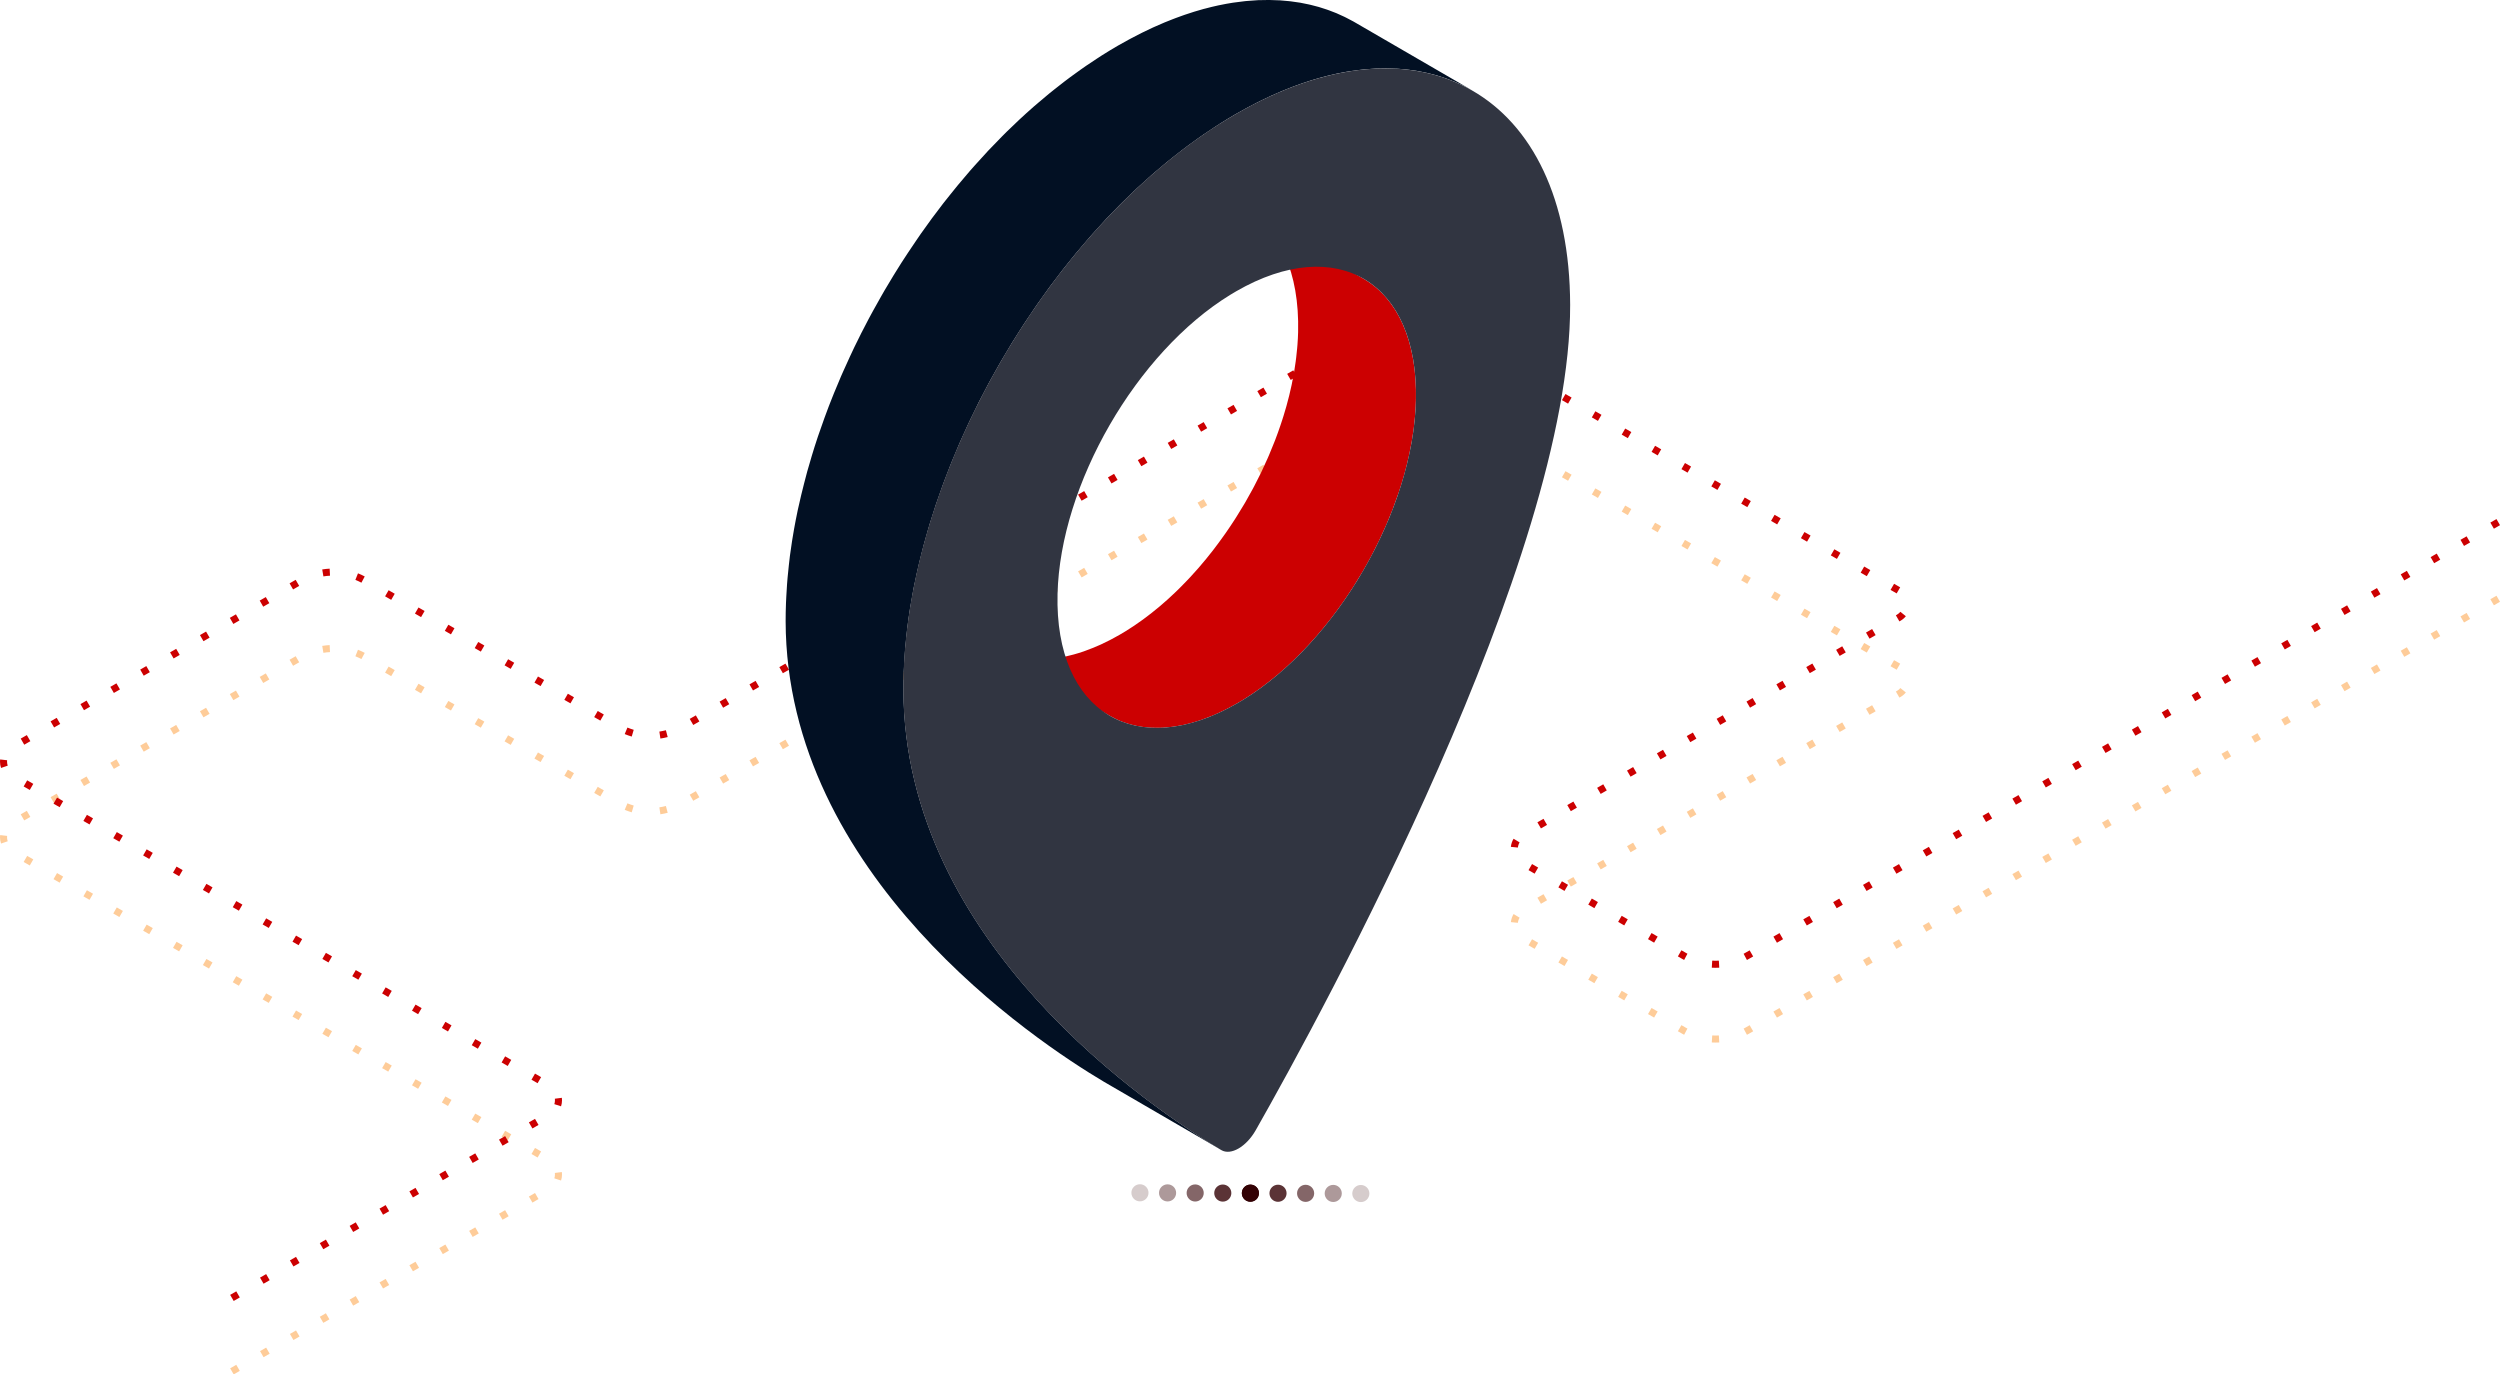
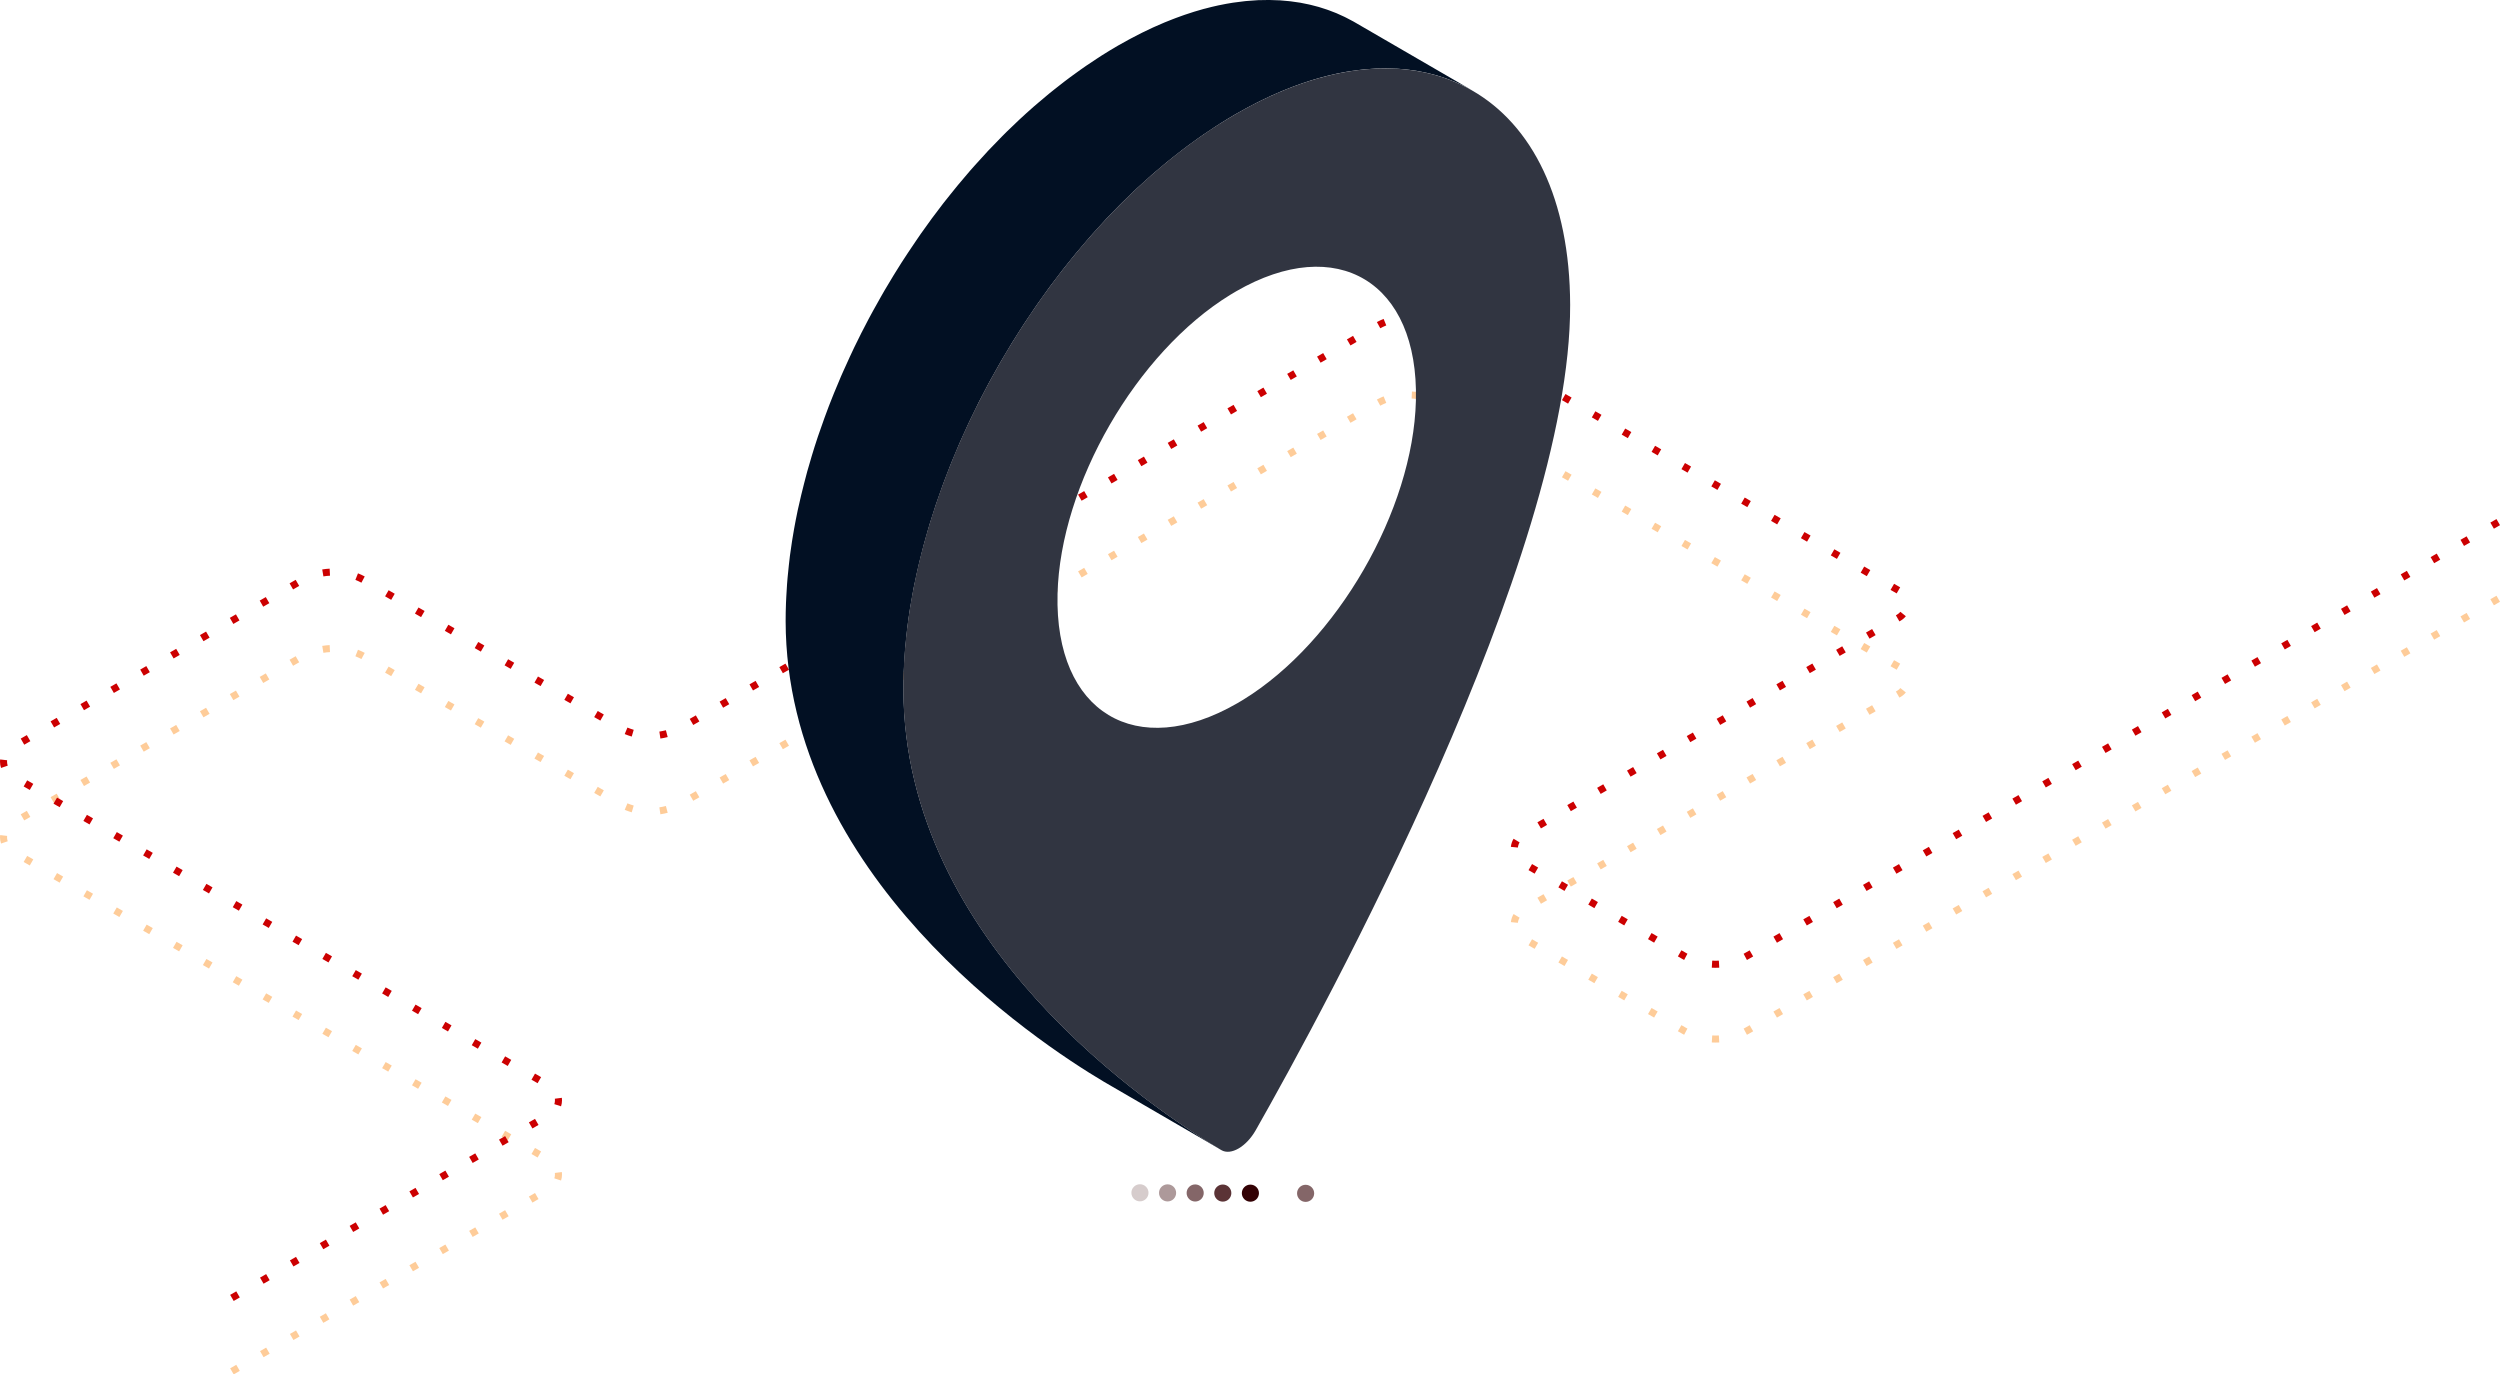
<svg xmlns="http://www.w3.org/2000/svg" width="613" height="337" viewBox="0 0 613 337" fill="none">
  <path opacity="0.4" d="M57.3 337L56.434 335.509L57.933 334.647L58.798 336.138L57.3 337ZM64.625 332.787L63.759 331.296L65.258 330.434L66.123 331.925L64.625 332.787ZM71.95 328.574L71.085 327.083L72.583 326.222L73.448 327.713L71.95 328.574ZM79.275 324.363L78.41 322.872L79.908 322.011L80.773 323.502L79.275 324.363ZM86.6 320.149L85.735 318.658L87.233 317.796L88.099 319.287L86.6 320.149ZM93.925 315.938L93.06 314.447L94.558 313.585L95.424 315.076L93.925 315.938ZM101.25 311.723L100.385 310.232L101.883 309.371L102.749 310.862L101.25 311.723ZM108.573 307.512L107.708 306.021L109.207 305.159L110.072 306.65L108.573 307.512ZM115.899 303.301L115.033 301.81L116.532 300.948L117.397 302.439L115.899 303.301ZM123.224 299.087L122.358 297.596L123.857 296.734L124.722 298.225L123.224 299.087ZM130.549 294.876L129.684 293.385L131.182 292.523L132.047 294.014L130.549 294.876ZM137.568 289.467L135.924 288.931C136.022 288.627 136.074 288.314 136.074 287.991C136.074 287.864 136.067 287.734 136.05 287.605L137.767 287.386C137.793 287.588 137.805 287.788 137.805 287.991C137.803 288.496 137.725 288.993 137.568 289.467ZM131.819 283.827L130.32 282.965L131.186 281.474L132.684 282.336L131.819 283.827ZM124.494 279.616L122.995 278.754L123.86 277.263L125.359 278.125L124.494 279.616ZM117.169 275.401L115.67 274.539L116.535 273.048L118.034 273.91L117.169 275.401ZM109.844 271.19L108.345 270.328L109.21 268.837L110.709 269.699L109.844 271.19ZM102.52 266.977L101.022 266.115L101.887 264.624L103.385 265.486L102.52 266.977ZM95.195 262.765L93.697 261.903L94.562 260.412L96.06 261.274L95.195 262.765ZM87.87 258.552L86.371 257.69L87.237 256.199L88.735 257.061L87.87 258.552ZM420.583 255.64C420.301 255.64 420.017 255.632 419.732 255.615L419.834 253.894C420.107 253.908 420.379 253.924 420.658 253.917C420.931 253.917 421.199 253.908 421.469 253.894L421.561 255.615C421.234 255.635 420.903 255.64 420.583 255.64ZM80.545 254.341L79.046 253.479L79.912 251.988L81.41 252.85L80.545 254.341ZM428.353 253.737L427.535 252.219C427.696 252.133 427.855 252.047 428.009 251.959L429.012 251.381L429.878 252.872L428.874 253.45C428.703 253.548 428.526 253.644 428.353 253.737ZM412.948 253.727C412.779 253.638 412.611 253.546 412.445 253.45L411.417 252.857L412.282 251.366L413.312 251.959C413.462 252.045 413.611 252.128 413.76 252.205L412.948 253.727ZM73.22 250.128L71.721 249.266L72.587 247.775L74.085 248.637L73.22 250.128ZM435.706 249.521L434.841 248.03L436.339 247.168L437.204 248.659L435.706 249.521ZM405.59 249.508L404.092 248.646L404.957 247.155L406.456 248.016L405.59 249.508ZM65.895 245.915L64.396 245.053L65.261 243.562L66.76 244.424L65.895 245.915ZM443.029 245.309L442.164 243.818L443.663 242.956L444.528 244.447L443.029 245.309ZM398.265 245.293L396.767 244.431L397.632 242.94L399.131 243.802L398.265 245.293ZM58.57 241.704L57.071 240.842L57.936 239.351L59.435 240.213L58.57 241.704ZM450.356 241.096L449.491 239.605L450.989 238.743L451.855 240.234L450.356 241.096ZM390.942 241.082L389.443 240.22L390.309 238.729L391.807 239.591L390.942 241.082ZM51.246 237.49L49.748 236.628L50.613 235.137L52.111 235.999L51.246 237.49ZM457.679 236.885L456.814 235.394L458.313 234.532L459.178 236.023L457.679 236.885ZM383.615 236.869L382.118 236.007L382.984 234.516L384.48 235.378L383.615 236.869ZM43.921 233.279L42.423 232.417L43.288 230.926L44.786 231.788L43.921 233.279ZM465.005 232.67L464.139 231.179L465.636 230.317L466.501 231.808L465.005 232.67ZM376.292 232.656L374.793 231.795L375.658 230.304L377.157 231.165L376.292 232.656ZM36.596 229.064L35.097 228.202L35.963 226.711L37.461 227.573L36.596 229.064ZM472.33 228.459L471.464 226.968L472.963 226.106L473.828 227.597L472.33 228.459ZM372.189 226.277L370.469 226.105C370.54 225.401 370.77 224.714 371.135 224.121L372.613 225.019C372.379 225.396 372.234 225.829 372.189 226.277ZM29.271 224.853L27.772 223.991L28.638 222.5L30.136 223.362L29.271 224.853ZM479.655 224.245L478.79 222.754L480.286 221.892L481.152 223.383L479.655 224.245ZM377.835 221.609L376.97 220.118L378.469 219.256L379.334 220.747L377.835 221.609ZM21.946 220.64L20.447 219.779L21.312 218.288L22.811 219.149L21.946 220.64ZM486.98 220.034L486.115 218.543L487.613 217.681L488.478 219.172L486.98 220.034ZM385.16 217.398L384.295 215.907L385.794 215.045L386.659 216.536L385.16 217.398ZM14.621 216.428L13.122 215.566L13.987 214.075L15.486 214.937L14.621 216.428ZM494.303 215.821L493.438 214.33L494.937 213.468L495.802 214.959L494.303 215.821ZM392.486 213.185L391.62 211.694L393.117 210.832L393.982 212.323L392.486 213.185ZM7.297 212.215L5.799 211.353L6.664 209.862L8.163 210.724L7.297 212.215ZM501.63 211.608L500.765 210.117L502.263 209.255L503.129 210.746L501.63 211.608ZM399.811 208.973L398.945 207.481L400.444 206.62L401.309 208.111L399.811 208.973ZM508.953 207.395L508.088 205.904L509.587 205.042L510.452 206.533L508.953 207.395ZM0.254 206.84C0.085 206.347 0 205.832 0 205.308C0 205.125 0.01 204.942 0.031 204.765L1.75 204.96C1.737 205.075 1.73 205.192 1.73 205.308C1.73 205.641 1.784 205.97 1.891 206.28L0.254 206.84ZM407.134 204.76L406.269 203.269L407.767 202.407L408.633 203.898L407.134 204.76ZM516.279 203.184L515.413 201.693L516.91 200.831L517.775 202.322L516.279 203.184ZM5.942 201.168L5.077 199.677L6.576 198.815L7.441 200.306L5.942 201.168ZM414.459 200.549L413.594 199.058L415.092 198.196L415.958 199.687L414.459 200.549ZM161.929 199.661L161.677 197.958C162.215 197.877 162.749 197.768 163.277 197.63L163.717 199.297C163.127 199.451 162.53 199.573 161.929 199.661ZM154.9 199.178C154.319 199.008 153.744 198.806 153.18 198.572L153.846 196.979C154.351 197.189 154.865 197.372 155.388 197.524L154.9 199.178ZM523.604 198.97L522.738 197.479L524.237 196.617L525.102 198.108L523.604 198.97ZM13.268 196.955L12.402 195.464L13.901 194.602L14.766 196.093L13.268 196.955ZM169.986 196.35L169.121 194.859L170.62 193.997L171.485 195.488L169.986 196.35ZM421.784 196.334L420.919 194.843L422.418 193.981L423.283 195.472L421.784 196.334ZM147.196 195.283L145.697 194.421L146.563 192.93L148.061 193.792L147.196 195.283ZM530.929 194.759L530.064 193.268L531.56 192.406L532.426 193.897L530.929 194.759ZM20.593 192.742L19.727 191.251L21.226 190.389L22.091 191.88L20.593 192.742ZM177.311 192.139L176.446 190.648L177.945 189.786L178.81 191.277L177.311 192.139ZM429.111 192.123L428.242 190.632L429.739 189.769L430.608 191.26L429.111 192.123ZM139.871 191.07L138.372 190.208L139.237 188.717L140.736 189.579L139.871 191.07ZM538.254 190.546L537.389 189.055L538.887 188.193L539.752 189.684L538.254 190.546ZM27.918 188.531L27.052 187.04L28.551 186.178L29.416 187.669L27.918 188.531ZM184.636 187.924L183.771 186.433L185.27 185.571L186.135 187.062L184.636 187.924ZM436.434 187.909L435.569 186.418L437.068 185.556L437.933 187.047L436.434 187.909ZM132.546 186.857L131.047 185.995L131.912 184.504L133.411 185.366L132.546 186.857ZM545.577 186.333L544.712 184.842L546.211 183.98L547.076 185.471L545.577 186.333ZM35.243 184.316L34.378 182.825L35.876 181.964L36.741 183.455L35.243 184.316ZM191.96 183.713L191.095 182.222L192.593 181.36L193.458 182.851L191.96 183.713ZM443.758 183.696L442.893 182.205L444.391 181.343L445.256 182.834L443.758 183.696ZM125.222 182.646L123.724 181.784L124.589 180.293L126.088 181.155L125.222 182.646ZM552.902 182.12L552.037 180.629L553.536 179.768L554.401 181.259L552.902 182.12ZM42.568 180.105L41.703 178.614L43.201 177.753L44.066 179.244L42.568 180.105ZM199.285 179.5L198.42 178.009L199.918 177.148L200.784 178.639L199.285 179.5ZM451.085 179.485L450.219 177.994L451.718 177.132L452.583 178.623L451.085 179.485ZM117.897 178.432L116.399 177.57L117.264 176.079L118.763 176.941L117.897 178.432ZM560.227 177.909L559.362 176.418L560.861 175.557L561.726 177.048L560.227 177.909ZM49.891 175.894L49.026 174.403L50.525 173.541L51.39 175.032L49.891 175.894ZM206.61 175.288L205.745 173.797L207.243 172.935L208.109 174.426L206.61 175.288ZM458.408 175.27L457.543 173.779L459.041 172.917L459.907 174.408L458.408 175.27ZM110.572 174.221L109.074 173.359L109.939 171.868L111.437 172.73L110.572 174.221ZM567.553 173.697L566.687 172.206L568.186 171.344L569.051 172.835L567.553 173.697ZM57.216 171.68L56.351 170.189L57.85 169.327L58.715 170.818L57.216 171.68ZM213.935 171.075L213.07 169.584L214.568 168.722L215.434 170.213L213.935 171.075ZM465.735 171.059L464.866 169.568L465.131 169.415C465.46 169.225 465.742 168.986 465.97 168.705L467.315 169.789C466.953 170.235 466.508 170.611 465.998 170.906L465.735 171.059ZM103.247 170.008L101.748 169.146L102.614 167.655L104.112 168.517L103.247 170.008ZM574.878 169.484L574.012 167.993L575.511 167.131L576.376 168.622L574.878 169.484ZM64.541 167.469L63.676 165.978L65.175 165.116L66.04 166.607L64.541 167.469ZM221.26 166.864L220.395 165.373L221.894 164.511L222.759 166.002L221.26 166.864ZM95.922 165.795L94.423 164.933L95.289 163.442L96.787 164.304L95.922 165.795ZM582.203 165.273L581.338 163.782L582.834 162.92L583.7 164.411L582.203 165.273ZM465.062 164.223L463.563 163.361L464.428 161.87L465.927 162.732L465.062 164.223ZM71.867 163.256L71.001 161.765L72.5 160.903L73.365 162.394L71.867 163.256ZM228.584 162.651L227.718 161.16L229.217 160.298L230.082 161.789L228.584 162.651ZM88.618 161.605C88.135 161.346 87.64 161.117 87.138 160.917L87.78 159.317C88.343 159.541 88.894 159.797 89.434 160.084L88.618 161.605ZM589.526 161.058L588.661 159.567L590.159 158.705L591.025 160.196L589.526 161.058ZM79.296 160.071L79.012 158.371C79.616 158.271 80.221 158.206 80.831 158.176L80.917 159.897C80.374 159.922 79.832 159.981 79.296 160.071ZM457.737 160.012L456.238 159.15L457.103 157.659L458.602 158.521L457.737 160.012ZM235.909 158.438L235.043 156.947L236.542 156.085L237.407 157.576L235.909 158.438ZM596.851 156.847L595.986 155.356L597.485 154.494L598.35 155.985L596.851 156.847ZM450.411 155.799L448.915 154.937L449.78 153.446L451.277 154.308L450.411 155.799ZM243.234 154.225L242.369 152.735L243.867 151.873L244.732 153.364L243.234 154.225ZM604.176 152.635L603.311 151.144L604.81 150.282L605.675 151.773L604.176 152.635ZM443.086 151.586L441.588 150.725L442.453 149.234L443.952 150.095L443.086 151.586ZM250.559 150.013L249.694 148.522L251.192 147.66L252.057 149.151L250.559 150.013ZM611.501 148.422L610.636 146.931L612.135 146.069L613 147.56L611.501 148.422ZM435.761 147.374L434.264 146.512L435.13 145.021L436.627 145.883L435.761 147.374ZM257.884 145.802L257.019 144.311L258.516 143.449L259.381 144.94L257.884 145.802ZM428.438 143.161L426.939 142.299L427.805 140.808L429.303 141.67L428.438 143.161ZM265.209 141.587L264.344 140.096L265.842 139.234L266.708 140.725L265.209 141.587ZM421.113 138.948L419.614 138.086L420.479 136.595L421.978 137.457L421.113 138.948ZM272.534 137.376L271.669 135.885L273.166 135.023L274.031 136.514L272.534 137.376ZM413.788 134.737L412.289 133.875L413.154 132.384L414.653 133.246L413.788 134.737ZM279.858 133.163L278.992 131.672L280.491 130.811L281.356 132.302L279.858 133.163ZM406.463 130.523L404.964 129.661L405.829 128.17L407.328 129.032L406.463 130.523ZM287.183 128.951L286.317 127.46L287.816 126.598L288.681 128.089L287.183 128.951ZM399.138 126.312L397.639 125.45L398.504 123.959L400.003 124.821L399.138 126.312ZM294.508 124.738L293.643 123.247L295.141 122.385L296.006 123.876L294.508 124.738ZM391.814 122.099L390.316 121.237L391.181 119.746L392.679 120.608L391.814 122.099ZM301.833 120.527L300.968 119.036L302.466 118.174L303.331 119.665L301.833 120.527ZM384.487 117.886L382.99 117.024L383.856 115.533L385.353 116.395L384.487 117.886ZM309.158 116.312L308.293 114.821L309.791 113.959L310.657 115.45L309.158 116.312ZM377.164 113.673L375.665 112.811L376.531 111.32L378.029 112.182L377.164 113.673ZM316.481 112.101L315.616 110.61L317.115 109.748L317.98 111.239L316.481 112.101ZM369.839 109.462L368.34 108.6L369.206 107.109L370.704 107.971L369.839 109.462ZM323.808 107.888L322.943 106.397L324.44 105.536L325.305 107.027L323.808 107.888ZM362.514 105.249L361.015 104.388L361.88 102.897L363.379 103.758L362.514 105.249ZM331.132 103.676L330.266 102.185L331.765 101.323L332.63 102.814L331.132 103.676ZM355.189 101.037L353.69 100.175L354.555 98.684L356.054 99.546L355.189 101.037ZM338.439 99.48L337.614 97.965C338.15 97.674 338.702 97.415 339.263 97.188L339.915 98.784C339.415 98.987 338.922 99.218 338.439 99.48ZM347.755 97.888C347.216 97.803 346.673 97.748 346.128 97.72L346.209 96C346.818 96.028 347.422 96.09 348.024 96.183L347.755 97.888Z" fill="#FD8000" />
  <path d="M57.3 319L56.434 317.503L57.933 316.637L58.798 318.135L57.3 319ZM64.625 314.77L63.759 313.272L65.258 312.407L66.123 313.904L64.625 314.77ZM71.95 310.541L71.085 309.044L72.583 308.178L73.448 309.676L71.95 310.541ZM79.275 306.309L78.41 304.812L79.908 303.946L80.773 305.444L79.275 306.309ZM86.598 302.081L85.733 300.583L87.231 299.718L88.097 301.215L86.598 302.081ZM93.923 297.85L93.058 296.353L94.557 295.488L95.422 296.985L93.923 297.85ZM101.248 293.62L100.383 292.123L101.882 291.257L102.747 292.755L101.248 293.62ZM108.573 289.39L107.708 287.893L109.207 287.027L110.072 288.524L108.573 289.39ZM115.899 285.161L115.033 283.664L116.532 282.799L117.397 284.296L115.899 285.161ZM123.224 280.929L122.358 279.432L123.857 278.567L124.722 280.064L123.224 280.929ZM130.547 276.701L129.682 275.203L131.18 274.338L132.046 275.835L130.547 276.701ZM137.568 271.271L135.924 270.734C136.022 270.43 136.074 270.113 136.074 269.789C136.074 269.661 136.067 269.533 136.05 269.403L137.767 269.183C137.793 269.382 137.805 269.585 137.805 269.789C137.803 270.296 137.725 270.795 137.568 271.271ZM131.819 265.607L130.32 264.742L131.186 263.245L132.684 264.11L131.819 265.607ZM124.494 261.377L122.995 260.512L123.86 259.014L125.359 259.88L124.494 261.377ZM117.17 257.147L115.672 256.281L116.537 254.784L118.036 255.65L117.17 257.147ZM109.845 252.918L108.347 252.053L109.212 250.556L110.711 251.421L109.845 252.918ZM102.52 248.686L101.022 247.821L101.887 246.324L103.385 247.189L102.52 248.686ZM95.195 244.458L93.697 243.592L94.562 242.095L96.06 242.961L95.195 244.458ZM87.87 240.227L86.371 239.362L87.237 237.865L88.735 238.73L87.87 240.227ZM420.583 237.304C420.301 237.304 420.017 237.295 419.732 237.278L419.834 235.551C420.107 235.564 420.379 235.578 420.658 235.573C420.931 235.573 421.199 235.564 421.466 235.551L421.561 237.278C421.234 237.297 420.903 237.299 420.583 237.304ZM80.545 235.997L79.046 235.132L79.912 233.635L81.41 234.5L80.545 235.997ZM428.351 235.393L427.533 233.868L429.012 233.025L429.878 234.523L428.351 235.393ZM412.948 235.381C412.779 235.291 412.611 235.199 412.445 235.102L411.417 234.51L412.282 233.01L413.312 233.603C413.462 233.692 413.611 233.775 413.76 233.854L412.948 235.381ZM73.22 231.767L71.721 230.901L72.587 229.404L74.085 230.27L73.22 231.767ZM435.706 231.158L434.841 229.66L436.337 228.795L437.203 230.292L435.706 231.158ZM405.59 231.144L404.092 230.278L404.957 228.781L406.456 229.647L405.59 231.144ZM65.897 227.537L64.398 226.671L65.263 225.174L66.762 226.039L65.897 227.537ZM443.029 226.927L442.164 225.43L443.663 224.565L444.528 226.062L443.029 226.927ZM398.265 226.914L396.767 226.048L397.632 224.551L399.131 225.416L398.265 226.914ZM58.571 223.306L57.073 222.441L57.938 220.944L59.437 221.809L58.571 223.306ZM450.356 222.699L449.491 221.202L450.988 220.336L451.853 221.833L450.356 222.699ZM390.942 222.683L389.443 221.818L390.309 220.321L391.807 221.186L390.942 222.683ZM51.246 219.078L49.748 218.212L50.613 216.715L52.111 217.581L51.246 219.078ZM457.679 218.467L456.814 216.97L458.313 216.104L459.178 217.601L457.679 218.467ZM383.615 218.453L382.117 217.588L382.982 216.09L384.48 216.956L383.615 218.453ZM43.921 214.848L42.423 213.982L43.288 212.485L44.786 213.35L43.921 214.848ZM465.005 214.238L464.139 212.741L465.638 211.876L466.503 213.373L465.005 214.238ZM376.292 214.224L374.793 213.359L375.658 211.862L377.157 212.727L376.292 214.224ZM36.596 210.617L35.097 209.752L35.963 208.255L37.461 209.12L36.596 210.617ZM472.33 210.008L471.464 208.511L472.963 207.645L473.828 209.143L472.33 210.008ZM372.187 207.82L370.467 207.647C370.538 206.941 370.768 206.25 371.133 205.655L372.611 206.558C372.377 206.934 372.232 207.37 372.187 207.82ZM29.271 206.387L27.772 205.522L28.638 204.024L30.136 204.89L29.271 206.387ZM479.653 205.778L478.788 204.28L480.286 203.415L481.152 204.912L479.653 205.778ZM377.834 203.131L376.968 201.634L378.467 200.769L379.332 202.266L377.834 203.131ZM21.946 202.157L20.447 201.291L21.312 199.794L22.811 200.66L21.946 202.157ZM486.98 201.547L486.115 200.05L487.611 199.185L488.477 200.682L486.98 201.547ZM385.16 198.901L384.295 197.404L385.792 196.538L386.657 198.035L385.16 198.901ZM14.623 197.926L13.124 197.061L13.989 195.564L15.488 196.429L14.623 197.926ZM494.303 197.319L493.438 195.822L494.937 194.956L495.802 196.453L494.303 197.319ZM392.484 194.671L391.619 193.173L393.117 192.308L393.982 193.805L392.484 194.671ZM7.297 193.698L5.799 192.832L6.664 191.335L8.163 192.201L7.297 193.698ZM501.63 193.087L500.765 191.59L502.262 190.724L503.127 192.221L501.63 193.087ZM399.811 190.44L398.945 188.943L400.442 188.078L401.308 189.575L399.811 190.44ZM508.953 188.858L508.088 187.361L509.587 186.496L510.452 187.993L508.953 188.858ZM0.254 188.303C0.087 187.809 0 187.292 0 186.764C0 186.579 0.01 186.395 0.031 186.217L1.75 186.413C1.737 186.527 1.73 186.646 1.73 186.762C1.732 187.098 1.786 187.429 1.893 187.74L0.254 188.303ZM407.134 186.212L406.269 184.715L407.767 183.849L408.633 185.346L407.134 186.212ZM516.277 184.628L515.412 183.131L516.91 182.265L517.775 183.763L516.277 184.628ZM5.944 182.605L5.079 181.107L6.578 180.242L7.443 181.739L5.944 182.605ZM414.457 181.98L413.592 180.483L415.091 179.617L415.956 181.114L414.457 181.98ZM161.929 181.092L161.677 179.382C162.215 179.3 162.749 179.191 163.277 179.053L163.717 180.727C163.127 180.879 162.53 181.004 161.929 181.092ZM154.9 180.605C154.319 180.434 153.744 180.232 153.18 179.996L153.846 178.397C154.353 178.608 154.865 178.791 155.388 178.944L154.9 180.605ZM523.604 180.398L522.738 178.901L524.237 178.035L525.102 179.532L523.604 180.398ZM13.269 178.374L12.404 176.877L13.903 176.012L14.768 177.509L13.269 178.374ZM169.986 177.767L169.121 176.27L170.62 175.404L171.485 176.901L169.986 177.767ZM421.784 177.751L420.919 176.254L422.418 175.389L423.283 176.886L421.784 177.751ZM147.196 176.695L145.697 175.83L146.563 174.333L148.061 175.198L147.196 176.695ZM530.927 176.167L530.062 174.67L531.56 173.805L532.426 175.302L530.927 176.167ZM20.594 174.144L19.729 172.647L21.228 171.781L22.093 173.279L20.594 174.144ZM177.311 173.537L176.446 172.039L177.945 171.174L178.81 172.671L177.311 173.537ZM429.108 173.521L428.242 172.024L429.741 171.158L430.606 172.656L429.108 173.521ZM139.873 172.465L138.374 171.6L139.239 170.102L140.738 170.968L139.873 172.465ZM538.254 171.939L537.389 170.442L538.885 169.576L539.751 171.073L538.254 171.939ZM27.918 169.916L27.052 168.418L28.551 167.553L29.416 169.05L27.918 169.916ZM184.636 169.306L183.771 167.809L185.27 166.944L186.135 168.441L184.636 169.306ZM436.434 169.291L435.569 167.793L437.068 166.928L437.933 168.425L436.434 169.291ZM132.547 168.237L131.049 167.371L131.914 165.874L133.413 166.739L132.547 168.237ZM545.577 167.707L544.712 166.21L546.211 165.344L547.076 166.841L545.577 167.707ZM35.243 165.684L34.378 164.186L35.876 163.321L36.741 164.818L35.243 165.684ZM191.96 165.078L191.095 163.58L192.593 162.715L193.458 164.212L191.96 165.078ZM443.758 165.06L442.893 163.563L444.391 162.698L445.256 164.195L443.758 165.06ZM125.222 164.005L123.724 163.139L124.589 161.642L126.088 162.507L125.222 164.005ZM552.902 163.478L552.037 161.981L553.534 161.116L554.399 162.613L552.902 163.478ZM42.568 161.455L41.703 159.958L43.201 159.092L44.066 160.59L42.568 161.455ZM199.285 160.846L198.42 159.349L199.918 158.483L200.784 159.98L199.285 160.846ZM451.085 160.832L450.219 159.335L451.716 158.469L452.582 159.966L451.085 160.832ZM117.897 159.776L116.399 158.911L117.264 157.413L118.763 158.279L117.897 159.776ZM560.227 159.246L559.362 157.749L560.861 156.884L561.726 158.381L560.227 159.246ZM49.893 157.223L49.028 155.726L50.526 154.86L51.392 156.358L49.893 157.223ZM206.61 156.617L205.745 155.12L207.243 154.255L208.109 155.752L206.61 156.617ZM458.408 156.6L457.543 155.103L459.041 154.237L459.907 155.734L458.408 156.6ZM110.572 155.546L109.074 154.68L109.939 153.183L111.437 154.049L110.572 155.546ZM567.551 155.018L566.686 153.521L568.184 152.655L569.049 154.152L567.551 155.018ZM57.218 152.994L56.353 151.497L57.852 150.632L58.717 152.129L57.218 152.994ZM213.935 152.387L213.07 150.89L214.568 150.024L215.434 151.521L213.935 152.387ZM465.735 152.371L464.866 150.874L465.131 150.72C465.46 150.531 465.742 150.293 465.97 150.009L467.315 151.097C466.951 151.547 466.507 151.923 465.996 152.219L465.735 152.371ZM103.247 151.315L101.748 150.45L102.614 148.953L104.112 149.818L103.247 151.315ZM574.878 150.788L574.012 149.29L575.511 148.425L576.376 149.922L574.878 150.788ZM64.541 148.764L63.676 147.267L65.175 146.401L66.04 147.899L64.541 148.764ZM221.26 148.157L220.395 146.659L221.894 145.794L222.759 147.291L221.26 148.157ZM95.924 147.085L94.425 146.22L95.29 144.723L96.789 145.588L95.924 147.085ZM582.201 146.557L581.336 145.06L582.834 144.195L583.7 145.692L582.201 146.557ZM465.062 145.507L463.565 144.641L464.43 143.144L465.927 144.009L465.062 145.507ZM71.867 144.534L71.001 143.037L72.5 142.171L73.365 143.668L71.867 144.534ZM228.585 143.926L227.72 142.429L229.219 141.564L230.084 143.061L228.585 143.926ZM88.618 142.876C88.135 142.616 87.64 142.386 87.138 142.185L87.78 140.579C88.343 140.804 88.894 141.06 89.434 141.349L88.618 142.876ZM589.526 142.327L588.661 140.83L590.159 139.964L591.025 141.462L589.526 142.327ZM79.296 141.335L79.012 139.629C79.616 139.528 80.221 139.462 80.831 139.433L80.917 141.16C80.375 141.186 79.834 141.245 79.296 141.335ZM457.737 141.278L456.238 140.413L457.103 138.915L458.602 139.781L457.737 141.278ZM235.91 139.696L235.045 138.199L236.542 137.333L237.407 138.831L235.91 139.696ZM596.851 138.098L595.986 136.601L597.485 135.736L598.35 137.233L596.851 138.098ZM450.413 137.046L448.915 136.181L449.78 134.683L451.278 135.549L450.413 137.046ZM243.234 135.466L242.369 133.969L243.867 133.103L244.732 134.6L243.234 135.466ZM604.176 133.866L603.311 132.369L604.808 131.504L605.673 133.001L604.176 133.866ZM443.086 132.818L441.588 131.952L442.453 130.455L443.952 131.32L443.086 132.818ZM250.561 131.237L249.695 129.74L251.192 128.875L252.057 130.372L250.561 131.237ZM611.501 129.638L610.636 128.141L612.135 127.275L613 128.772L611.501 129.638ZM435.763 128.589L434.264 127.724L435.13 126.226L436.628 127.092L435.763 128.589ZM257.884 127.007L257.019 125.51L258.517 124.644L259.383 126.141L257.884 127.007ZM428.438 124.357L426.941 123.492L427.806 121.994L429.303 122.86L428.438 124.357ZM265.209 122.777L264.344 121.279L265.842 120.414L266.708 121.911L265.209 122.777ZM421.113 120.128L419.614 119.263L420.479 117.766L421.978 118.631L421.113 120.128ZM272.534 118.546L271.669 117.049L273.168 116.184L274.033 117.681L272.534 118.546ZM413.788 115.896L412.291 115.031L413.156 113.534L414.653 114.399L413.788 115.896ZM279.858 114.316L278.992 112.819L280.491 111.953L281.356 113.451L279.858 114.316ZM406.463 111.668L404.964 110.802L405.829 109.305L407.328 110.171L406.463 111.668ZM287.184 110.086L286.319 108.589L287.818 107.723L288.683 109.22L287.184 110.086ZM399.139 107.438L397.641 106.572L398.506 105.075L400.005 105.94L399.139 107.438ZM294.508 105.857L293.643 104.36L295.141 103.495L296.006 104.992L294.508 105.857ZM391.814 103.207L390.316 102.342L391.181 100.845L392.679 101.71L391.814 103.207ZM301.835 101.625L300.969 100.128L302.466 99.263L303.331 100.76L301.835 101.625ZM384.489 98.977L382.99 98.112L383.856 96.614L385.354 97.48L384.489 98.977ZM309.158 97.397L308.293 95.9L309.791 95.034L310.657 96.531L309.158 97.397ZM377.164 94.749L375.665 93.883L376.531 92.386L378.029 93.251L377.164 94.749ZM316.481 93.166L315.616 91.669L317.115 90.804L317.98 92.301L316.481 93.166ZM369.839 90.516L368.34 89.651L369.206 88.154L370.704 89.019L369.839 90.516ZM323.808 88.936L322.943 87.439L324.442 86.573L325.307 88.071L323.808 88.936ZM362.514 86.288L361.017 85.422L361.882 83.925L363.379 84.791L362.514 86.288ZM331.132 84.708L330.266 83.21L331.765 82.345L332.63 83.842L331.132 84.708ZM355.189 82.058L353.69 81.192L354.555 79.695L356.054 80.56L355.189 82.058ZM338.439 80.493L337.614 78.972C338.15 78.679 338.702 78.419 339.263 78.191L339.915 79.794C339.415 79.998 338.922 80.231 338.439 80.493ZM347.756 78.895C347.22 78.811 346.675 78.755 346.131 78.727L346.213 77C346.822 77.028 347.426 77.09 348.028 77.183L347.756 78.895Z" fill="#CC0001" />
-   <path d="M347.025 101.241C347.097 100.23 347.157 99.223 347.18 98.225C347.362 90.853 346.209 84.583 343.99 79.558C341.771 74.532 338.477 70.755 334.376 68.372L305.494 51.591C313.695 56.357 318.657 66.704 318.297 81.449C318.274 82.446 318.215 83.453 318.142 84.465C318.119 84.77 318.092 85.075 318.065 85.381C318.001 86.119 317.923 86.862 317.832 87.609C317.791 87.937 317.755 88.265 317.709 88.593C317.623 89.254 317.518 89.914 317.413 90.575C317.363 90.876 317.322 91.176 317.267 91.482C317.099 92.443 316.916 93.409 316.711 94.375C316.529 95.227 316.333 96.079 316.124 96.936C316.06 97.191 315.987 97.45 315.923 97.706C315.768 98.307 315.613 98.908 315.449 99.51C315.39 99.728 315.322 99.947 315.258 100.166C315.085 100.767 314.907 101.373 314.72 101.975C314.629 102.271 314.529 102.567 314.438 102.863C314.292 103.31 314.146 103.761 313.996 104.207C313.586 105.419 313.158 106.627 312.693 107.834C312.611 108.044 312.524 108.258 312.442 108.468C312.046 109.479 311.636 110.491 311.203 111.497C311.093 111.753 310.989 112.008 310.875 112.263C310.383 113.393 309.868 114.514 309.335 115.63C309.23 115.849 309.121 116.063 309.016 116.282C308.556 117.225 308.077 118.163 307.59 119.097C307.453 119.362 307.316 119.621 307.175 119.886C306.587 120.988 305.977 122.077 305.348 123.162C305.239 123.348 305.125 123.535 305.015 123.722C304.437 124.702 303.844 125.672 303.234 126.634C303.088 126.861 302.947 127.094 302.801 127.322C302.077 128.447 301.334 129.554 300.573 130.648C300.427 130.857 300.277 131.062 300.131 131.272C299.27 132.484 298.395 133.682 297.488 134.853C297.21 135.209 296.928 135.559 296.65 135.91C296.354 136.284 296.058 136.662 295.752 137.036C295.461 137.386 295.165 137.733 294.873 138.079C294.563 138.443 294.258 138.817 293.948 139.177C293.802 139.341 293.656 139.505 293.511 139.669C292.95 140.302 292.385 140.931 291.816 141.546C291.574 141.806 291.328 142.061 291.087 142.316C290.595 142.836 290.098 143.346 289.597 143.847C289.292 144.157 288.982 144.462 288.672 144.763C288.462 144.968 288.253 145.169 288.043 145.369C287.624 145.77 287.196 146.166 286.767 146.558C286.581 146.731 286.394 146.905 286.207 147.073C285.596 147.62 284.981 148.158 284.362 148.681C284.33 148.709 284.298 148.732 284.266 148.759C283.674 149.256 283.081 149.739 282.48 150.212C282.279 150.372 282.079 150.522 281.878 150.677C281.437 151.019 280.994 151.352 280.553 151.684C280.329 151.848 280.101 152.012 279.878 152.176C279.427 152.5 278.976 152.814 278.525 153.124C278.324 153.261 278.119 153.402 277.919 153.539C277.267 153.971 276.616 154.395 275.955 154.801C275.477 155.097 274.994 155.384 274.515 155.657C273.836 156.049 273.162 156.414 272.488 156.769C272.31 156.86 272.137 156.951 271.959 157.042C271.353 157.352 270.752 157.648 270.151 157.926C270.082 157.958 270.014 157.995 269.945 158.027C269.326 158.309 268.715 158.569 268.105 158.819C267.444 159.088 266.793 159.334 266.146 159.567C265.991 159.621 265.831 159.685 265.676 159.74C264.874 160.013 264.082 160.259 263.298 160.473C262.842 160.596 262.396 160.706 261.949 160.81C261.73 160.861 261.507 160.924 261.293 160.97C260.623 161.116 259.963 161.239 259.306 161.339C259.288 161.343 259.27 161.343 259.247 161.348C258.641 161.439 258.044 161.512 257.452 161.567C257.256 161.585 257.065 161.594 256.869 161.608C256.445 161.64 256.021 161.662 255.602 161.676C255.415 161.681 255.229 161.685 255.046 161.685C254.609 161.69 254.181 161.681 253.752 161.667C253.602 161.662 253.452 161.658 253.301 161.649C252.745 161.617 252.199 161.571 251.661 161.503C251.547 161.489 251.438 161.471 251.324 161.453C250.882 161.394 250.449 161.321 250.016 161.239C249.87 161.211 249.725 161.179 249.579 161.152C249.087 161.047 248.599 160.929 248.125 160.792C248.093 160.783 248.061 160.779 248.03 160.769C247.524 160.624 247.032 160.455 246.544 160.277C246.412 160.227 246.285 160.177 246.152 160.127C245.761 159.972 245.373 159.808 244.991 159.63C244.89 159.585 244.785 159.539 244.69 159.494C244.198 159.257 243.71 159.002 243.236 158.728L272.119 175.514C272.196 175.559 272.274 175.605 272.356 175.65C272.752 175.874 273.162 176.083 273.572 176.279C273.672 176.325 273.773 176.37 273.873 176.416C274.105 176.521 274.333 176.634 274.566 176.73C274.72 176.794 274.88 176.849 275.035 176.912C275.162 176.963 275.295 177.013 275.427 177.063C275.905 177.24 276.393 177.404 276.889 177.55C276.898 177.555 276.912 177.555 276.912 177.555C276.944 177.564 276.976 177.573 277.008 177.582C277.486 177.719 277.969 177.833 278.461 177.938C278.607 177.969 278.753 177.997 278.899 178.024C279.049 178.051 279.199 178.088 279.354 178.115C279.637 178.165 279.924 178.202 280.206 178.238C280.32 178.252 280.43 178.275 280.543 178.288C281.026 178.348 281.514 178.398 282.011 178.425C282.07 178.43 282.129 178.43 282.184 178.43C282.334 178.439 282.484 178.439 282.635 178.443C283.063 178.462 283.491 178.466 283.929 178.462C284.116 178.462 284.302 178.457 284.489 178.452C284.635 178.448 284.776 178.452 284.922 178.443C285.2 178.43 285.478 178.402 285.756 178.384C285.952 178.37 286.143 178.361 286.339 178.343C286.931 178.288 287.528 178.216 288.134 178.124C288.152 178.12 288.171 178.12 288.193 178.115H288.198C288.85 178.015 289.51 177.892 290.18 177.746C290.399 177.701 290.617 177.637 290.836 177.587C291.242 177.491 291.647 177.4 292.062 177.291C292.103 177.277 292.148 177.263 292.189 177.25C292.973 177.035 293.766 176.789 294.568 176.516C294.723 176.461 294.882 176.398 295.037 176.343C295.684 176.11 296.34 175.864 296.996 175.596C297.083 175.559 297.169 175.532 297.256 175.495C297.78 175.277 298.304 175.044 298.832 174.803C298.901 174.771 298.969 174.734 299.038 174.703C299.634 174.425 300.24 174.128 300.846 173.819C301.024 173.728 301.197 173.636 301.375 173.545C302.049 173.194 302.724 172.825 303.403 172.434C303.881 172.16 304.359 171.873 304.842 171.577C305.503 171.171 306.154 170.748 306.806 170.315C307.011 170.178 307.211 170.037 307.417 169.9C307.872 169.59 308.323 169.276 308.77 168.953C308.993 168.789 309.221 168.624 309.444 168.46C309.891 168.132 310.333 167.795 310.77 167.454C310.97 167.299 311.171 167.144 311.371 166.989C311.968 166.515 312.565 166.032 313.158 165.535C313.189 165.508 313.221 165.485 313.253 165.458C313.873 164.934 314.488 164.396 315.098 163.85C315.285 163.681 315.472 163.508 315.659 163.335C316.087 162.943 316.511 162.546 316.935 162.145C317.144 161.945 317.354 161.744 317.564 161.539C317.728 161.38 317.891 161.225 318.055 161.066C318.201 160.92 318.343 160.765 318.488 160.619C318.99 160.118 319.486 159.608 319.978 159.088C320.224 158.833 320.466 158.578 320.707 158.318C321.281 157.703 321.846 157.074 322.402 156.441C322.521 156.309 322.639 156.181 322.758 156.045C322.785 156.013 322.812 155.981 322.84 155.949C323.154 155.589 323.459 155.22 323.769 154.851C324.065 154.504 324.362 154.158 324.649 153.807C324.949 153.438 325.245 153.06 325.546 152.682C325.81 152.354 326.075 152.03 326.334 151.693C326.353 151.67 326.366 151.648 326.384 151.625C327.291 150.454 328.166 149.26 329.027 148.044C329.114 147.921 329.205 147.811 329.291 147.688C329.355 147.602 329.41 147.506 329.469 147.419C330.23 146.326 330.973 145.219 331.697 144.093C331.747 144.011 331.807 143.934 331.857 143.856C331.952 143.711 332.039 143.556 332.13 143.41C332.736 142.448 333.333 141.478 333.911 140.498C333.989 140.366 334.076 140.239 334.153 140.107C334.185 140.052 334.212 139.997 334.244 139.942C334.873 138.863 335.479 137.769 336.067 136.667C336.121 136.566 336.181 136.471 336.231 136.37C336.317 136.206 336.395 136.042 336.481 135.878C336.973 134.944 337.447 134.006 337.907 133.062C337.985 132.908 338.067 132.757 338.14 132.602C338.172 132.539 338.199 132.475 338.226 132.411C338.759 131.295 339.274 130.169 339.766 129.044C339.807 128.948 339.853 128.857 339.894 128.766C339.962 128.606 340.021 128.442 340.094 128.278C340.527 127.271 340.937 126.264 341.334 125.248C341.393 125.098 341.461 124.948 341.516 124.797C341.539 124.738 341.557 124.674 341.58 124.615C342.04 123.408 342.473 122.2 342.883 120.988C342.924 120.87 342.969 120.756 343.01 120.637C343.12 120.309 343.22 119.977 343.325 119.649C343.421 119.353 343.516 119.056 343.612 118.756C343.799 118.154 343.976 117.548 344.15 116.947C344.213 116.728 344.282 116.509 344.341 116.291C344.355 116.25 344.368 116.204 344.377 116.163C344.532 115.603 344.674 115.047 344.815 114.486C344.883 114.227 344.951 113.972 345.015 113.712C345.225 112.864 345.421 112.012 345.603 111.165V111.156C345.813 110.185 345.995 109.219 346.159 108.258C346.213 107.957 346.255 107.656 346.305 107.351C346.409 106.691 346.514 106.03 346.601 105.369C346.619 105.228 346.646 105.087 346.665 104.95C346.687 104.759 346.701 104.572 346.724 104.385C346.815 103.638 346.888 102.895 346.956 102.157C346.974 101.852 347.002 101.546 347.025 101.241Z" fill="#CC0001" />
  <path d="M332.27 5.509C332.119 5.422 331.974 5.335 331.823 5.253C331.728 5.199 331.627 5.153 331.527 5.098C331.053 4.839 330.579 4.588 330.096 4.347C329.946 4.274 329.8 4.196 329.65 4.123C329.044 3.832 328.429 3.549 327.805 3.285C327.773 3.271 327.745 3.258 327.718 3.244C327.627 3.208 327.536 3.176 327.445 3.139C326.93 2.925 326.406 2.725 325.877 2.533C325.695 2.47 325.517 2.401 325.335 2.342C324.743 2.137 324.141 1.941 323.535 1.763C323.49 1.75 323.449 1.731 323.403 1.722C323.394 1.718 323.385 1.718 323.376 1.713C322.711 1.522 322.041 1.349 321.362 1.189C321.18 1.144 320.993 1.107 320.811 1.066C320.259 0.943 319.703 0.834 319.143 0.729C319.034 0.711 318.924 0.683 318.815 0.661C318.769 0.652 318.719 0.647 318.674 0.642C317.963 0.519 317.248 0.419 316.523 0.333C316.364 0.314 316.2 0.301 316.04 0.282C315.439 0.219 314.828 0.159 314.218 0.118C314.104 0.109 313.99 0.096 313.876 0.087C313.812 0.082 313.744 0.082 313.676 0.082C312.901 0.036 312.122 0.009 311.338 0C311.188 0 311.037 0 310.887 0C310.199 0 309.502 0.014 308.8 0.036C308.686 0.041 308.577 0.036 308.468 0.041C308.413 0.046 308.354 0.05 308.295 0.055C307.429 0.096 306.554 0.159 305.675 0.246C305.497 0.264 305.319 0.282 305.137 0.301C304.226 0.396 303.31 0.51 302.38 0.652H302.371C302.362 0.652 302.353 0.656 302.344 0.656C301.237 0.825 300.12 1.034 298.995 1.271C298.908 1.289 298.822 1.303 298.735 1.321C297.651 1.554 296.557 1.823 295.45 2.119C295.359 2.141 295.273 2.16 295.177 2.182C295.104 2.201 295.027 2.228 294.954 2.246C294.361 2.41 293.764 2.583 293.168 2.766C293.031 2.807 292.894 2.843 292.757 2.889C292.024 3.116 291.281 3.358 290.539 3.613C290.334 3.686 290.128 3.759 289.919 3.832C289.377 4.023 288.834 4.219 288.288 4.424C288.014 4.524 287.746 4.634 287.472 4.739C286.98 4.93 286.493 5.126 285.996 5.326C285.846 5.39 285.7 5.44 285.549 5.504C285.431 5.554 285.312 5.609 285.194 5.659C284.488 5.955 283.777 6.265 283.062 6.588C282.92 6.652 282.784 6.711 282.642 6.775C281.8 7.163 280.952 7.568 280.105 7.987C279.881 8.097 279.653 8.215 279.43 8.329C278.774 8.661 278.113 8.999 277.453 9.354C277.207 9.486 276.956 9.614 276.71 9.751C275.844 10.22 274.979 10.698 274.108 11.199C272.792 11.96 271.489 12.758 270.185 13.578C269.762 13.847 269.347 14.124 268.928 14.398C268.049 14.972 267.169 15.551 266.299 16.148C265.816 16.48 265.333 16.822 264.85 17.164C264.044 17.738 263.237 18.316 262.435 18.909C261.948 19.273 261.456 19.638 260.973 20.011C260.166 20.626 259.36 21.26 258.562 21.898C258.111 22.258 257.656 22.617 257.205 22.987C256.298 23.729 255.4 24.49 254.507 25.26C254.179 25.543 253.847 25.816 253.519 26.103C252.302 27.169 251.099 28.254 249.91 29.365C249.659 29.602 249.409 29.848 249.158 30.085C248.365 30.833 247.572 31.584 246.793 32.35C246.62 32.523 246.452 32.696 246.278 32.869C246.06 33.088 245.846 33.307 245.627 33.521C244.534 34.623 243.444 35.74 242.374 36.879C242.346 36.911 242.315 36.938 242.287 36.97C241.198 38.132 240.123 39.316 239.061 40.515C238.847 40.756 238.633 40.998 238.419 41.239C238.232 41.449 238.045 41.654 237.863 41.863C237.366 42.433 236.888 43.021 236.396 43.595C235.877 44.205 235.357 44.811 234.842 45.431C234.213 46.196 233.594 46.971 232.974 47.745C232.482 48.361 231.985 48.971 231.498 49.595C231.407 49.709 231.316 49.819 231.229 49.937C230.29 51.149 229.365 52.37 228.454 53.609C228.413 53.669 228.368 53.728 228.327 53.787C227.47 54.954 226.623 56.129 225.789 57.318C225.684 57.469 225.584 57.624 225.479 57.774C225.215 58.152 224.955 58.535 224.695 58.918C224.003 59.929 223.315 60.945 222.64 61.97C222.34 62.426 222.039 62.882 221.743 63.342C221.515 63.693 221.283 64.034 221.059 64.385C220.572 65.151 220.093 65.925 219.615 66.695C219.442 66.978 219.264 67.256 219.091 67.538C218.326 68.787 217.574 70.04 216.836 71.302C216.745 71.461 216.658 71.621 216.567 71.775C216.371 72.113 216.18 72.454 215.984 72.796C215.337 73.926 214.699 75.065 214.074 76.209C213.86 76.605 213.642 77.002 213.427 77.398C213.286 77.662 213.14 77.922 212.999 78.191C212.37 79.371 211.76 80.556 211.154 81.745C211.095 81.863 211.04 81.982 210.981 82.1C210.471 83.112 209.965 84.128 209.477 85.144C209.313 85.486 209.158 85.832 208.994 86.174C208.798 86.593 208.602 87.007 208.406 87.427C207.832 88.661 207.267 89.901 206.721 91.144C206.602 91.413 206.479 91.687 206.361 91.956C206.32 92.051 206.274 92.147 206.233 92.243C205.627 93.637 205.048 95.036 204.479 96.439C204.324 96.822 204.178 97.204 204.023 97.582C203.759 98.248 203.49 98.908 203.235 99.578C203.048 100.066 202.875 100.558 202.688 101.045C202.506 101.524 202.328 102.002 202.155 102.485C201.686 103.77 201.235 105.055 200.797 106.344C200.711 106.595 200.62 106.85 200.533 107.101C200.51 107.164 200.488 107.228 200.469 107.292C199.968 108.791 199.494 110.295 199.043 111.798C198.916 112.222 198.797 112.646 198.674 113.069C198.424 113.921 198.164 114.773 197.927 115.626C197.849 115.899 197.786 116.172 197.713 116.446C197.521 117.147 197.344 117.854 197.161 118.555C196.92 119.494 196.683 120.428 196.46 121.366C196.291 122.082 196.127 122.793 195.968 123.508C195.854 124.005 195.731 124.506 195.626 125.002C195.485 125.677 195.348 126.351 195.216 127.021C195.184 127.189 195.143 127.363 195.111 127.536C194.82 129.03 194.56 130.525 194.318 132.015C194.277 132.27 194.236 132.52 194.195 132.775C194.008 133.965 193.835 135.158 193.681 136.343C193.653 136.562 193.635 136.776 193.608 136.995C193.544 137.5 193.494 138.002 193.434 138.503C193.316 139.551 193.207 140.599 193.115 141.642C193.07 142.184 193.024 142.726 192.983 143.264C192.906 144.321 192.842 145.374 192.792 146.422C192.769 146.895 192.737 147.374 192.724 147.848C192.669 149.351 192.633 150.85 192.637 152.34C192.815 214.675 253.81 255.217 270.609 265.205L299.492 281.99C282.693 272.003 221.697 231.461 221.52 169.126C221.515 167.64 221.551 166.141 221.606 164.638C221.624 164.164 221.652 163.686 221.674 163.212C221.725 162.164 221.788 161.111 221.866 160.054C221.907 159.512 221.952 158.974 221.998 158.432C222.089 157.389 222.198 156.341 222.317 155.293C222.376 154.787 222.426 154.286 222.49 153.785C222.663 152.381 222.859 150.978 223.082 149.565C223.123 149.31 223.164 149.06 223.205 148.805C223.447 147.315 223.711 145.825 223.998 144.326C224.03 144.157 224.067 143.984 224.103 143.815C224.335 142.644 224.595 141.473 224.855 140.298C225.014 139.583 225.174 138.872 225.347 138.156C225.57 137.218 225.807 136.284 226.048 135.345C226.231 134.644 226.408 133.937 226.6 133.236C226.905 132.11 227.229 130.98 227.561 129.855C227.684 129.431 227.803 129.007 227.93 128.584C228.404 127.016 228.901 125.453 229.425 123.886C229.511 123.635 229.602 123.38 229.689 123.13C230.126 121.84 230.577 120.555 231.047 119.271C231.22 118.792 231.402 118.309 231.58 117.831C232.013 116.673 232.459 115.521 232.915 114.368C233.065 113.985 233.216 113.602 233.371 113.224C233.977 111.725 234.605 110.231 235.252 108.741C235.371 108.468 235.494 108.199 235.612 107.93C236.159 106.686 236.724 105.447 237.298 104.212C237.494 103.793 237.69 103.374 237.886 102.959C238.533 101.597 239.194 100.239 239.872 98.886C239.932 98.767 239.986 98.649 240.046 98.53C240.784 97.072 241.545 95.628 242.319 94.183C242.533 93.787 242.752 93.391 242.966 92.994C243.59 91.851 244.228 90.712 244.875 89.582C245.071 89.24 245.262 88.898 245.458 88.561C246.283 87.139 247.126 85.727 247.983 84.324C248.156 84.041 248.333 83.763 248.507 83.481C249.204 82.355 249.915 81.234 250.634 80.127C250.931 79.672 251.231 79.211 251.532 78.756C252.206 77.731 252.894 76.715 253.587 75.703C253.847 75.32 254.106 74.938 254.37 74.559C255.305 73.215 256.257 71.885 257.223 70.573C257.264 70.513 257.305 70.454 257.35 70.395C258.348 69.042 259.364 67.707 260.394 66.385C260.882 65.761 261.378 65.151 261.87 64.531C262.49 63.757 263.109 62.977 263.738 62.216C264.249 61.597 264.773 60.991 265.292 60.38C265.962 59.592 266.632 58.795 267.31 58.02C267.525 57.779 267.739 57.537 267.953 57.296C269.019 56.097 270.09 54.913 271.179 53.751C271.206 53.719 271.233 53.691 271.265 53.66C272.336 52.521 273.425 51.404 274.518 50.302C274.737 50.083 274.951 49.864 275.17 49.65C276.122 48.702 277.084 47.778 278.05 46.866C278.3 46.629 278.546 46.383 278.801 46.146C279.995 45.035 281.198 43.946 282.41 42.884C282.738 42.597 283.071 42.324 283.399 42.041C284.292 41.271 285.189 40.51 286.096 39.767C286.547 39.398 287.003 39.038 287.454 38.678C288.256 38.041 289.058 37.407 289.864 36.792C290.352 36.423 290.839 36.054 291.327 35.69C292.129 35.097 292.931 34.514 293.742 33.944C294.225 33.603 294.703 33.261 295.191 32.928C296.061 32.331 296.94 31.753 297.82 31.179C298.239 30.905 298.658 30.623 299.077 30.359C300.376 29.538 301.683 28.741 303 27.98C303.87 27.479 304.736 27.001 305.602 26.531C305.852 26.399 306.098 26.267 306.344 26.135C307.005 25.784 307.666 25.442 308.322 25.11C308.545 24.996 308.773 24.882 308.996 24.768C309.848 24.349 310.691 23.943 311.534 23.556C311.675 23.492 311.812 23.433 311.953 23.369C312.664 23.046 313.375 22.736 314.081 22.44C314.35 22.326 314.619 22.217 314.887 22.103C315.38 21.902 315.867 21.706 316.355 21.519C316.628 21.415 316.901 21.305 317.175 21.201C317.717 20.995 318.259 20.804 318.797 20.613C319.002 20.54 319.211 20.462 319.421 20.39C320.164 20.134 320.902 19.893 321.64 19.665C321.777 19.624 321.913 19.583 322.05 19.542C322.647 19.36 323.244 19.187 323.836 19.023C324 18.977 324.164 18.936 324.333 18.89C325.435 18.594 326.529 18.326 327.613 18.093C327.7 18.075 327.786 18.057 327.878 18.038C329.003 17.802 330.119 17.592 331.222 17.423C331.235 17.419 331.249 17.419 331.263 17.414C332.188 17.273 333.108 17.159 334.019 17.063C334.197 17.045 334.379 17.027 334.557 17.009C335.436 16.922 336.311 16.858 337.177 16.817C337.346 16.808 337.514 16.804 337.683 16.799C338.384 16.772 339.077 16.758 339.769 16.763C339.92 16.763 340.07 16.758 340.221 16.763C341.009 16.772 341.788 16.799 342.558 16.845C342.74 16.854 342.918 16.867 343.1 16.881C343.711 16.927 344.317 16.977 344.918 17.045C345.082 17.063 345.246 17.077 345.406 17.1C346.13 17.186 346.845 17.291 347.552 17.41C347.711 17.437 347.866 17.469 348.021 17.496C348.581 17.596 349.133 17.71 349.684 17.833C349.871 17.874 350.053 17.915 350.24 17.956C350.919 18.116 351.589 18.289 352.254 18.48C352.308 18.494 352.363 18.517 352.418 18.53C353.024 18.708 353.625 18.904 354.217 19.109C354.4 19.173 354.582 19.237 354.764 19.3C355.293 19.492 355.812 19.692 356.327 19.902C356.446 19.952 356.569 19.998 356.692 20.048C357.316 20.312 357.931 20.59 358.537 20.881C358.687 20.954 358.833 21.032 358.983 21.105C359.466 21.346 359.945 21.597 360.414 21.857C360.66 21.993 360.911 22.125 361.157 22.267L332.27 5.509Z" fill="#021023" />
  <path d="M302.982 27.989C348.131 1.923 384.85 22.855 385.001 74.737C385.178 136.717 324.584 247.749 307.908 277.119C306.75 279.156 305.219 280.723 303.689 281.612C302.158 282.496 300.627 282.696 299.465 282.004C282.666 272.016 221.67 231.474 221.493 169.139C221.342 117.257 257.825 54.056 302.982 27.989ZM347.179 98.225C347.894 69.119 327.855 57.141 303.105 71.429C302.627 71.707 302.149 71.99 301.666 72.286C278.652 86.415 259.975 118.765 259.31 145.643C258.595 174.748 278.633 186.727 303.392 172.434C303.871 172.16 304.349 171.873 304.832 171.577C327.837 157.448 346.513 125.094 347.179 98.225Z" fill="#313541" />
  <path d="M308.696 292.57C308.692 293.729 307.749 294.667 306.589 294.664C305.43 294.659 304.492 293.717 304.497 292.557C304.502 291.398 305.444 290.461 306.603 290.465C307.763 290.468 308.7 291.412 308.696 292.57Z" fill="#330104" />
-   <path opacity="0.8" d="M315.469 292.594C315.464 293.754 314.522 294.691 313.363 294.686C312.203 294.682 311.266 293.74 311.27 292.58C311.275 291.421 312.217 290.484 313.377 290.488C314.535 290.49 315.472 291.434 315.469 292.594Z" fill="#330104" />
  <path opacity="0.6" d="M322.237 292.615C322.232 293.774 321.29 294.711 320.13 294.707C318.971 294.702 318.034 293.76 318.038 292.6C318.043 291.441 318.985 290.504 320.145 290.508C321.304 290.513 322.241 291.455 322.237 292.615Z" fill="#330104" />
-   <path opacity="0.4" d="M329.009 292.638C329.004 293.797 328.062 294.734 326.903 294.73C325.743 294.725 324.806 293.783 324.811 292.624C324.814 291.463 325.757 290.527 326.917 290.532C328.075 290.535 329.012 291.478 329.009 292.638Z" fill="#330104" />
-   <path opacity="0.2" d="M335.775 292.66C335.771 293.819 334.828 294.757 333.669 294.752C332.51 294.748 331.573 293.805 331.577 292.646C331.582 291.487 332.524 290.549 333.683 290.554C334.843 290.557 335.78 291.501 335.775 292.66Z" fill="#330104" />
-   <path d="M304.497 292.556C304.493 293.715 305.431 294.659 306.589 294.662C307.749 294.667 308.692 293.728 308.696 292.569C308.701 291.409 307.762 290.466 306.604 290.462C305.444 290.459 304.5 291.396 304.497 292.556Z" fill="#330104" />
  <path opacity="0.8" d="M297.728 292.535C297.725 293.695 298.662 294.637 299.82 294.641C300.979 294.645 301.922 293.707 301.926 292.549C301.931 291.389 300.992 290.446 299.834 290.443C298.675 290.438 297.732 291.375 297.728 292.535Z" fill="#330104" />
  <path opacity="0.6" d="M290.959 292.511C290.954 293.671 291.893 294.614 293.051 294.618C294.21 294.622 295.154 293.683 295.157 292.526C295.162 291.366 294.223 290.423 293.065 290.419C291.906 290.415 290.962 291.351 290.959 292.511Z" fill="#330104" />
  <path opacity="0.4" d="M284.189 292.49C284.185 293.65 285.122 294.592 286.282 294.597C287.441 294.601 288.384 293.662 288.388 292.505C288.392 291.345 287.455 290.403 286.296 290.398C285.136 290.394 284.192 291.33 284.189 292.49Z" fill="#330104" />
  <path opacity="0.2" d="M277.417 292.467C277.413 293.626 278.352 294.57 279.509 294.573C280.669 294.578 281.612 293.639 281.616 292.481C281.62 291.322 280.683 290.38 279.524 290.375C278.364 290.371 277.422 291.308 277.417 292.467Z" fill="#330104" />
</svg>